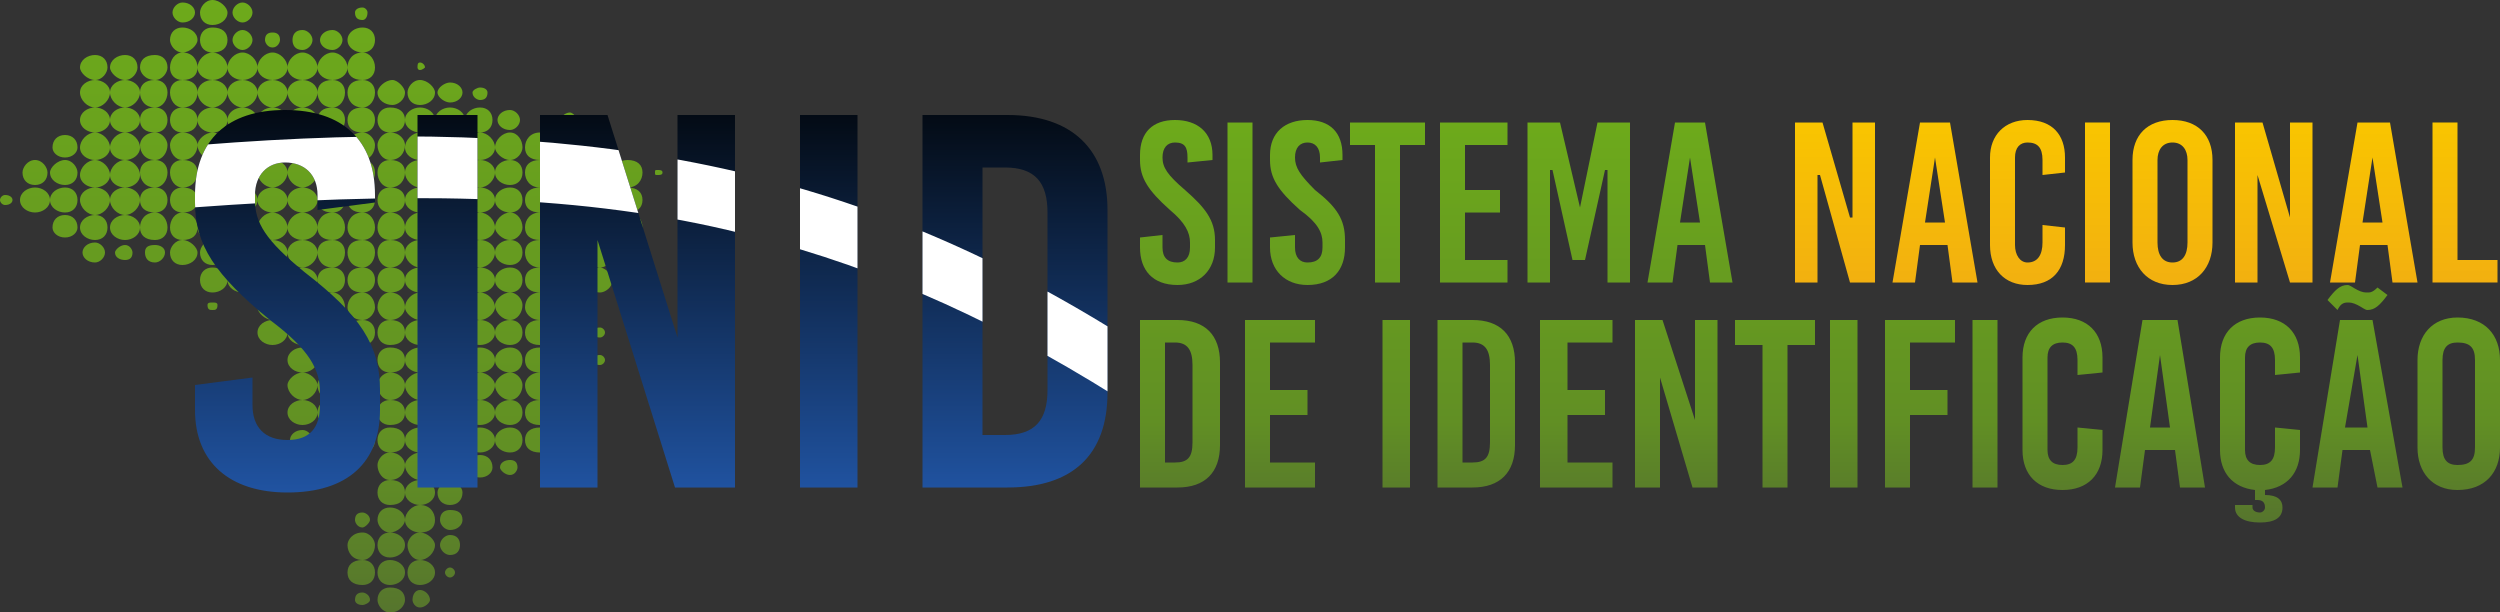
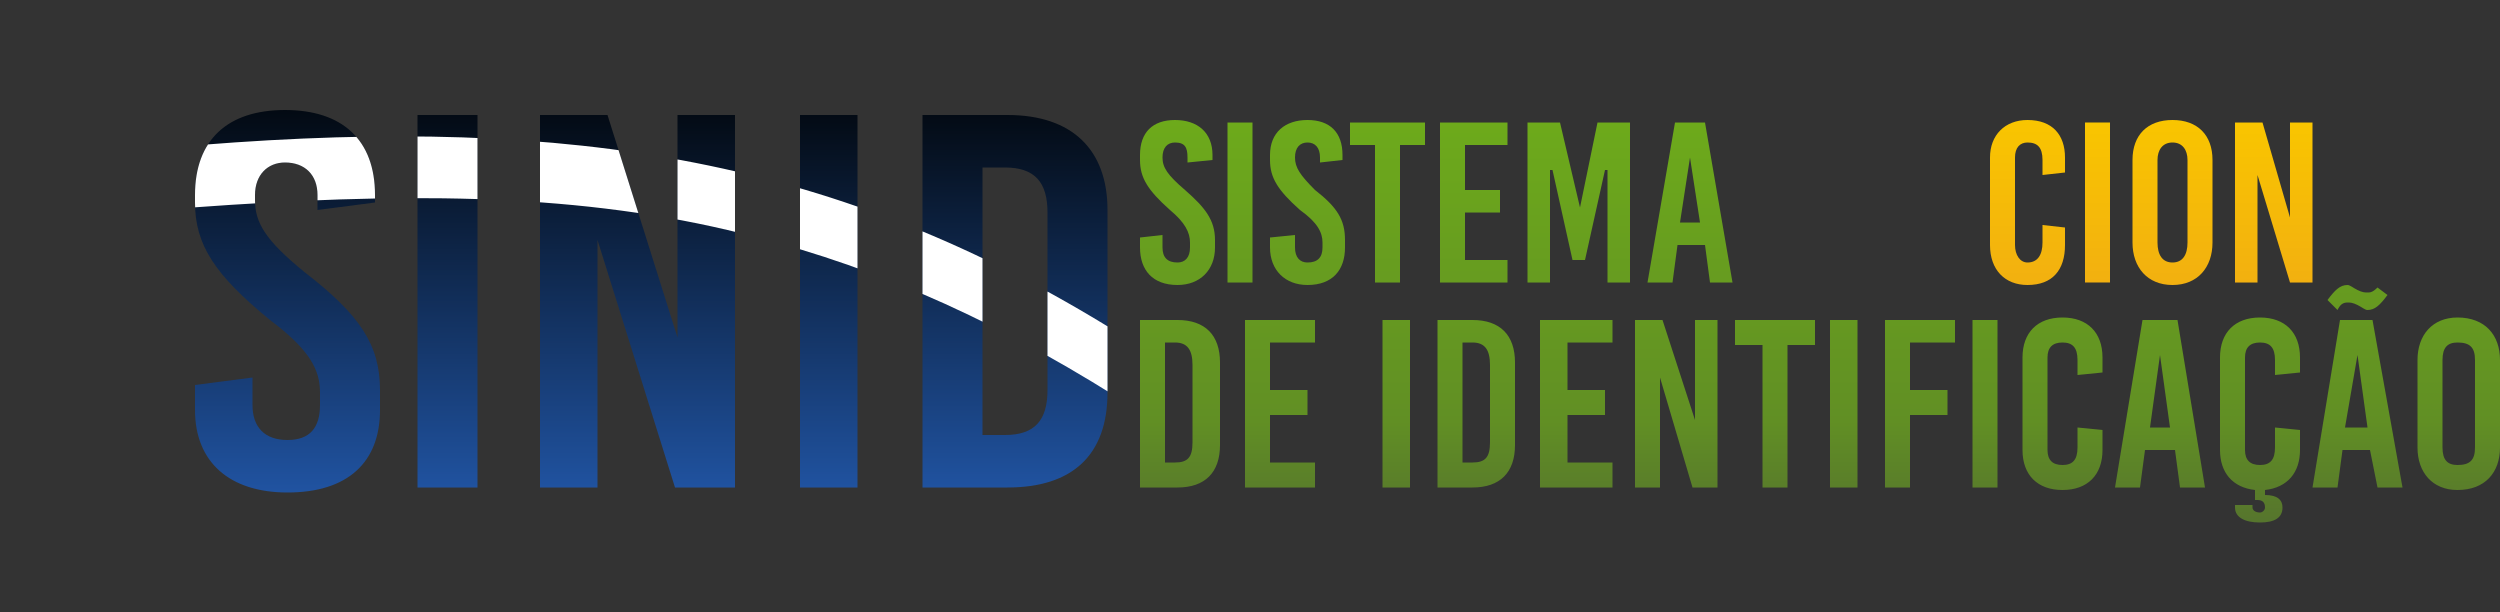
<svg xmlns="http://www.w3.org/2000/svg" xmlns:xlink="http://www.w3.org/1999/xlink" xml:space="preserve" width="1000px" height="245px" version="1.1" style="shape-rendering:geometricPrecision; text-rendering:geometricPrecision; image-rendering:optimizeQuality; fill-rule:evenodd; clip-rule:evenodd" viewBox="0 0 1000 245">
  <rect x="0" y="0" width="1000" height="245" fill="#333333" stroke="none" />
  <defs>
    <style type="text/css">
   
    .fil4 {fill:none}
    .fil3 {fill:white}
    .fil1 {fill:url(#id1)}
    .fil5 {fill:url(#id2)}
    .fil2 {fill:url(#id3)}
    .fil0 {fill:url(#id4);fill-rule:nonzero}
   
  </style>
    <clipPath id="id0">
      <path d="M114 44c-23,0 -36,12 -36,34l0 3c0,17 8,29 30,47 16,12 20,20 20,29l0 5c0,9 -4,14 -13,14 -9,0 -14,-5 -14,-14l0 -11 -23 3 0 10c0,21 14,33 37,33 24,0 37,-12 37,-33l0 -8c0,-18 -8,-30 -30,-47 -16,-13 -20,-20 -20,-29l0 -2c0,-8 5,-13 12,-13 8,0 13,5 13,13l0 6 23 -3 0 -3c0,-22 -13,-34 -36,-34zm77 151l0 -149 -24 0 0 149 24 0zm103 0l0 -149 -23 0 0 89 0 0 -28 -89 -27 0 0 149 23 0 0 -99 0 0 31 99 24 0zm49 0l0 -149 -23 0 0 149 23 0zm26 -149l0 149 34 0c26,0 40,-13 40,-38l0 -73c0,-24 -14,-38 -40,-38l-34 0zm24 21l9 0c12,0 17,6 17,18l0 71c0,12 -5,18 -17,18l-9 0 0 -107z" />
    </clipPath>
    <linearGradient id="id1" gradientUnits="userSpaceOnUse" x1="132.31" y1="244.751" x2="132.31" y2="0.248">
      <stop offset="0" style="stop-opacity:1; stop-color:#56752D" />
      <stop offset="0.251" style="stop-opacity:1; stop-color:#618F24" />
      <stop offset="1" style="stop-opacity:1; stop-color:#6DAA1B" />
    </linearGradient>
    <linearGradient id="id2" gradientUnits="userSpaceOnUse" xlink:href="#id1" x1="727.9" y1="208.782" x2="727.9" y2="48.051">
  </linearGradient>
    <linearGradient id="id3" gradientUnits="userSpaceOnUse" x1="260.668" y1="196.74" x2="260.668" y2="44.361">
      <stop offset="0" style="stop-opacity:1; stop-color:#2053A1" />
      <stop offset="1" style="stop-opacity:1; stop-color:#030A13" />
    </linearGradient>
    <linearGradient id="id4" gradientUnits="objectBoundingBox" x1="50%" y1="100%" x2="50%" y2="0.002%">
      <stop offset="0" style="stop-opacity:1; stop-color:#F2B010" />
      <stop offset="1" style="stop-opacity:1; stop-color:#F9C500" />
    </linearGradient>
  </defs>
  <g id="Camada_x0020_1">
    <g id="_455453272896">
-       <polygon class="fil0" points="750,113 750,49 741,49 741,87 740,87 729,49 718,49 718,113 727,113 727,70 728,70 740,113 " />
-       <path id="1" class="fil0" d="M791 113l-11 -64 -12 0 -11 64 9 0 2 -15 11 0 2 15 10 0zm-17 -50l0 0 4 26 -8 0 4 -26z" />
      <path id="2" class="fil0" d="M811 48c-9,0 -15,6 -15,15l0 35c0,10 6,16 15,16 10,0 15,-6 15,-16l0 -7 -9 -1 0 7c0,5 -2,8 -6,8 -3,0 -5,-3 -5,-7l0 -35c0,-4 2,-6 5,-6 4,0 6,2 6,7l0 6 9 -1 0 -6c0,-9 -5,-15 -15,-15z" />
      <polygon id="3" class="fil0" points="844,113 844,49 834,49 834,113 " />
      <path id="4" class="fil0" d="M869 48c-10,0 -16,6 -16,16l0 33c0,10 6,17 16,17 10,0 16,-7 16,-17l0 -33c0,-10 -6,-16 -16,-16zm0 9c4,0 6,3 6,7l0 33c0,5 -2,8 -6,8 -4,0 -6,-3 -6,-8l0 -33c0,-4 2,-7 6,-7z" />
      <polygon id="5" class="fil0" points="925,113 925,49 916,49 916,87 916,87 905,49 894,49 894,113 903,113 903,70 903,70 916,113 " />
-       <path id="6" class="fil0" d="M967 113l-11 -64 -13 0 -11 64 10 0 2 -15 11 0 2 15 10 0zm-18 -50l0 0 4 26 -8 0 4 -26z" />
-       <polygon id="7" class="fil0" points="983,104 983,49 973,49 973,113 999,113 999,104 " />
      <g>
        <g>
-           <path class="fil1" d="M73 1c3,0 5,2 5,4 0,2 -2,4 -5,4 -2,0 -4,-2 -4,-4 0,-2 2,-4 4,-4zm0 10c3,0 6,2 6,5 0,2 -3,5 -6,5 -3,0 -5,-3 -5,-5 0,-3 2,-5 5,-5zm12 0c4,0 6,2 6,5 0,3 -2,5 -6,5 -3,0 -5,-2 -5,-5 0,-3 2,-5 5,-5zm0 -11c3,0 6,3 6,5 0,3 -3,5 -6,5 -3,0 -5,-2 -5,-5 0,-2 2,-5 5,-5zm12 1c2,0 4,2 4,4 0,2 -2,4 -4,4 -2,0 -4,-2 -4,-4 0,-2 2,-4 4,-4zm0 11c2,0 4,2 4,4 0,2 -2,4 -4,4 -2,0 -4,-2 -4,-4 0,-2 2,-4 4,-4zm24 0c2,0 4,2 4,4 0,2 -2,4 -4,4 -3,0 -4,-2 -4,-4 0,-2 1,-4 4,-4zm-12 1c2,0 3,1 3,3 0,1 -1,3 -3,3 -2,0 -3,-2 -3,-3 0,-2 1,-3 3,-3zm36 -10c1,0 2,1 2,2 0,2 -1,3 -2,3 -2,0 -3,-1 -3,-3 0,-1 1,-2 3,-2zm-12 9c2,0 4,2 4,4 0,2 -2,4 -4,4 -3,0 -5,-2 -5,-4 0,-2 2,-4 5,-4zm12 -1c3,0 5,2 5,5 0,3 -2,5 -5,5 -3,0 -6,-2 -6,-5 0,-3 3,-5 6,-5zm0 10c3,0 5,3 5,6 0,3 -2,5 -5,5 -4,0 -6,-2 -6,-5 0,-3 2,-6 6,-6zm-12 0c3,0 6,3 6,6 0,3 -3,5 -6,5 -3,0 -6,-2 -6,-5 0,-3 3,-6 6,-6zm-12 0c3,0 6,3 6,6 0,3 -3,5 -6,5 -3,0 -6,-2 -6,-5 0,-3 3,-6 6,-6zm-12 0c3,0 6,3 6,6 0,3 -3,5 -6,5 -3,0 -6,-2 -6,-5 0,-3 3,-6 6,-6zm-12 0c3,0 6,3 6,6 0,3 -3,5 -6,5 -3,0 -6,-2 -6,-5 0,-3 3,-6 6,-6zm-12 0c3,0 6,3 6,6 0,3 -3,5 -6,5 -3,0 -6,-2 -6,-5 0,-3 3,-6 6,-6zm-12 0c4,0 6,3 6,6 0,3 -2,5 -6,5 -3,0 -5,-2 -5,-5 0,-3 2,-6 5,-6zm-11 1c3,0 5,2 5,5 0,2 -2,5 -5,5 -4,0 -6,-3 -6,-5 0,-3 2,-5 6,-5zm-12 0c3,0 5,2 5,5 0,2 -2,5 -5,5 -3,0 -6,-3 -6,-5 0,-3 3,-5 6,-5zm-12 0c3,0 5,2 5,5 0,2 -2,5 -5,5 -3,0 -6,-3 -6,-5 0,-3 3,-5 6,-5zm47 10c3,0 6,2 6,5 0,3 -3,6 -6,6 -3,0 -6,-3 -6,-6 0,-3 3,-5 6,-5zm0 11c3,0 6,2 6,5 0,3 -3,5 -6,5 -3,0 -6,-2 -6,-5 0,-3 3,-5 6,-5zm-12 -11c4,0 6,2 6,5 0,3 -2,6 -6,6 -3,0 -5,-3 -5,-6 0,-3 2,-5 5,-5zm0 11c4,0 6,2 6,5 0,3 -2,5 -6,5 -3,0 -5,-2 -5,-5 0,-3 2,-5 5,-5zm-11 -11c3,0 5,2 5,5 0,3 -2,6 -5,6 -4,0 -6,-3 -6,-6 0,-3 2,-5 6,-5zm0 11c3,0 5,2 5,5 0,3 -2,5 -5,5 -4,0 -6,-2 -6,-5 0,-3 2,-5 6,-5zm-12 -11c3,0 6,2 6,5 0,3 -3,6 -6,6 -3,0 -6,-3 -6,-6 0,-3 3,-5 6,-5zm-12 0c3,0 6,2 6,5 0,3 -3,6 -6,6 -3,0 -6,-3 -6,-6 0,-3 3,-5 6,-5zm107 0c3,0 5,2 5,5 0,3 -2,6 -5,6 -4,0 -6,-3 -6,-6 0,-3 2,-5 6,-5zm0 11c3,0 5,2 5,5 0,3 -2,5 -5,5 -4,0 -6,-2 -6,-5 0,-3 2,-5 6,-5zm-12 -11c3,0 5,2 5,5 0,3 -2,6 -5,6 -4,0 -6,-3 -6,-6 0,-3 2,-5 6,-5zm0 11c3,0 5,2 5,5 0,3 -2,5 -5,5 -4,0 -6,-2 -6,-5 0,-3 2,-5 6,-5zm-12 -11c3,0 6,2 6,5 0,3 -3,6 -6,6 -3,0 -6,-3 -6,-6 0,-3 3,-5 6,-5zm0 11c3,0 6,2 6,5 0,3 -3,5 -6,5 -3,0 -6,-2 -6,-5 0,-3 3,-5 6,-5zm-12 -11c3,0 6,2 6,5 0,3 -3,6 -6,6 -3,0 -6,-3 -6,-6 0,-3 3,-5 6,-5zm0 11c3,0 6,2 6,5 0,3 -3,5 -6,5 -3,0 -6,-2 -6,-5 0,-3 3,-5 6,-5zm-12 -11c3,0 6,2 6,5 0,3 -3,6 -6,6 -3,0 -6,-3 -6,-6 0,-3 3,-5 6,-5zm0 11c3,0 6,2 6,5 0,3 -3,5 -6,5 -3,0 -6,-2 -6,-5 0,-3 3,-5 6,-5zm60 -11c2,0 5,3 5,5 0,3 -3,5 -5,5 -3,0 -6,-2 -6,-5 0,-2 3,-5 6,-5zm11 0c3,0 6,3 6,5 0,3 -3,5 -6,5 -3,0 -5,-2 -5,-5 0,-2 2,-5 5,-5zm12 1c3,0 5,2 5,4 0,2 -2,4 -5,4 -2,0 -5,-2 -5,-4 0,-2 3,-4 5,-4zm-12 -8c1,0 2,1 2,2 0,0 -1,1 -2,1 -1,0 -1,-1 -1,-1 0,-1 0,-2 1,-2zm24 10c2,0 3,1 3,2 0,2 -1,3 -3,3 -1,0 -3,-1 -3,-3 0,-1 2,-2 3,-2zm36 10c1,0 3,2 3,3 0,2 -2,3 -3,3 -2,0 -4,-1 -4,-3 0,-1 2,-3 4,-3zm-24 -1c2,0 4,2 4,4 0,2 -2,4 -4,4 -3,0 -5,-2 -5,-4 0,-2 2,-4 5,-4zm-12 -1c3,0 5,2 5,5 0,3 -2,5 -5,5 -3,0 -6,-2 -6,-5 0,-3 3,-5 6,-5zm-12 0c3,0 6,2 6,5 0,3 -3,5 -6,5 -3,0 -6,-2 -6,-5 0,-3 3,-5 6,-5zm-12 0c3,0 6,2 6,5 0,3 -3,5 -6,5 -3,0 -6,-2 -6,-5 0,-3 3,-5 6,-5zm-12 0c4,0 6,2 6,5 0,3 -2,5 -6,5 -3,0 -5,-2 -5,-5 0,-3 2,-5 5,-5zm-106 0c3,0 6,2 6,5 0,3 -3,5 -6,5 -3,0 -6,-2 -6,-5 0,-3 3,-5 6,-5zm-12 0c3,0 6,2 6,5 0,3 -3,5 -6,5 -3,0 -6,-2 -6,-5 0,-3 3,-5 6,-5zm47 10c3,0 6,3 6,5 0,3 -3,6 -6,6 -3,0 -6,-3 -6,-6 0,-2 3,-5 6,-5zm-12 0c4,0 6,3 6,5 0,3 -2,6 -6,6 -3,0 -5,-3 -5,-6 0,-2 2,-5 5,-5zm-11 0c3,0 5,3 5,5 0,3 -2,6 -5,6 -4,0 -6,-3 -6,-6 0,-2 2,-5 6,-5zm83 0c3,0 5,3 5,5 0,3 -2,6 -5,6 -4,0 -6,-3 -6,-6 0,-2 2,-5 6,-5zm-12 0c3,0 5,3 5,5 0,3 -2,6 -5,6 -4,0 -6,-3 -6,-6 0,-2 2,-5 6,-5zm-12 0c3,0 6,3 6,5 0,3 -3,6 -6,6 -3,0 -6,-3 -6,-6 0,-2 3,-5 6,-5zm-12 0c3,0 6,3 6,5 0,3 -3,6 -6,6 -3,0 -6,-3 -6,-6 0,-2 3,-5 6,-5zm-12 0c3,0 6,3 6,5 0,3 -3,6 -6,6 -3,0 -6,-3 -6,-6 0,-2 3,-5 6,-5zm83 0c3,0 6,3 6,6 0,2 -3,5 -6,5 -3,0 -6,-3 -6,-5 0,-3 3,-6 6,-6zm-12 0c3,0 6,3 6,6 0,3 -3,5 -6,5 -3,0 -6,-2 -6,-5 0,-3 3,-6 6,-6zm-12 0c4,0 6,3 6,5 0,3 -2,6 -6,6 -3,0 -5,-3 -5,-6 0,-2 2,-5 5,-5zm-106 0c3,0 6,3 6,6 0,3 -3,5 -6,5 -3,0 -6,-2 -6,-5 0,-3 3,-6 6,-6zm-12 0c3,0 6,3 6,6 0,3 -3,5 -6,5 -3,0 -6,-2 -6,-5 0,-3 3,-6 6,-6zm166 0c3,0 5,3 5,6 0,2 -2,5 -5,5 -3,0 -6,-3 -6,-5 0,-3 3,-6 6,-6zm-12 0c3,0 6,3 6,6 0,3 -3,5 -6,5 -3,0 -6,-2 -6,-5 0,-3 3,-6 6,-6zm36 0c3,0 5,3 5,6 0,2 -2,5 -5,5 -4,0 -6,-3 -6,-5 0,-3 2,-6 6,-6zm-12 0c3,0 5,3 5,6 0,3 -2,5 -5,5 -4,0 -6,-2 -6,-5 0,-3 2,-6 6,-6zm-36 11c3,0 6,2 6,5 0,3 -3,5 -6,5 -3,0 -6,-2 -6,-5 0,-3 3,-5 6,-5zm-12 0c3,0 6,2 6,5 0,3 -3,6 -6,6 -3,0 -6,-3 -6,-6 0,-3 3,-5 6,-5zm36 0c3,0 5,2 5,5 0,3 -2,5 -5,5 -3,0 -6,-2 -6,-5 0,-3 3,-5 6,-5zm-12 0c3,0 6,2 6,5 0,3 -3,6 -6,6 -3,0 -6,-3 -6,-6 0,-3 3,-5 6,-5zm36 0c3,0 5,2 5,5 0,3 -2,5 -5,5 -4,0 -6,-2 -6,-5 0,-3 2,-5 6,-5zm-12 0c3,0 5,2 5,5 0,3 -2,6 -5,6 -4,0 -6,-3 -6,-6 0,-3 2,-5 6,-5zm-190 -10c3,0 5,2 5,5 0,2 -2,4 -5,4 -3,0 -5,-2 -5,-4 0,-3 2,-5 5,-5zm59 10c3,0 6,2 6,5 0,3 -3,6 -6,6 -3,0 -6,-3 -6,-6 0,-3 3,-5 6,-5zm-12 0c4,0 6,2 6,5 0,3 -2,6 -6,6 -3,0 -5,-3 -5,-6 0,-3 2,-5 5,-5zm-11 0c3,0 5,2 5,5 0,3 -2,6 -5,6 -4,0 -6,-3 -6,-6 0,-3 2,-5 6,-5zm83 0c3,0 5,2 5,5 0,3 -2,6 -5,6 -4,0 -6,-3 -6,-6 0,-3 2,-5 6,-5zm-12 0c3,0 5,2 5,5 0,3 -2,6 -5,6 -4,0 -6,-3 -6,-6 0,-3 2,-5 6,-5zm-12 0c3,0 6,2 6,5 0,3 -3,6 -6,6 -3,0 -6,-3 -6,-6 0,-3 3,-5 6,-5zm-12 0c3,0 6,2 6,5 0,3 -3,6 -6,6 -3,0 -6,-3 -6,-6 0,-3 3,-5 6,-5zm-12 0c3,0 6,2 6,5 0,3 -3,6 -6,6 -3,0 -6,-3 -6,-6 0,-3 3,-5 6,-5zm59 0c4,0 6,2 6,5 0,3 -2,6 -6,6 -3,0 -5,-3 -5,-6 0,-3 2,-5 5,-5zm-106 0c3,0 6,3 6,6 0,3 -3,5 -6,5 -3,0 -6,-2 -6,-5 0,-3 3,-6 6,-6zm-12 0c3,0 6,3 6,6 0,3 -3,5 -6,5 -3,0 -6,-2 -6,-5 0,-3 3,-6 6,-6zm-12 0c3,0 5,3 5,5 0,3 -2,5 -5,5 -3,0 -6,-2 -6,-5 0,-2 3,-5 6,-5zm-12 0c3,0 5,3 5,5 0,3 -2,5 -5,5 -3,0 -5,-2 -5,-5 0,-2 2,-5 5,-5zm0 11c3,0 6,2 6,5 0,3 -3,5 -6,5 -3,0 -6,-2 -6,-5 0,-3 3,-5 6,-5zm-12 3c2,0 3,1 3,2 0,1 -1,2 -3,2 -1,0 -2,-1 -2,-2 0,-1 1,-2 2,-2zm238 -14c3,0 6,2 6,5 0,3 -3,6 -6,6 -4,0 -7,-3 -7,-6 0,-3 3,-5 7,-5zm11 0c4,0 6,2 6,5 0,3 -2,6 -6,6 -3,0 -6,-3 -6,-6 0,-3 3,-5 6,-5zm-71 11c3,0 6,2 6,5 0,3 -3,5 -6,5 -3,0 -6,-2 -6,-5 0,-3 3,-5 6,-5zm-12 0c3,0 6,2 6,5 0,3 -3,5 -6,5 -3,0 -6,-2 -6,-5 0,-3 3,-5 6,-5zm36 0c3,0 5,2 5,5 0,3 -2,5 -5,5 -3,0 -6,-2 -6,-5 0,-3 3,-5 6,-5zm-12 0c3,0 6,2 6,5 0,3 -3,5 -6,5 -3,0 -6,-2 -6,-5 0,-3 3,-5 6,-5zm36 0c3,0 5,2 5,5 0,3 -2,5 -5,5 -3,0 -6,-2 -6,-5 0,-3 3,-5 6,-5zm-12 0c3,0 5,2 5,5 0,3 -2,5 -5,5 -4,0 -6,-2 -6,-5 0,-3 2,-5 6,-5zm-131 0c3,0 6,2 6,5 0,3 -3,5 -6,5 -3,0 -6,-2 -6,-5 0,-3 3,-5 6,-5zm-12 0c4,0 6,2 6,5 0,3 -2,5 -6,5 -3,0 -5,-2 -5,-5 0,-3 2,-5 5,-5zm-11 0c3,0 5,2 5,5 0,3 -2,5 -5,5 -4,0 -6,-2 -6,-5 0,-3 2,-5 6,-5zm83 0c3,0 5,2 5,5 0,3 -2,5 -5,5 -4,0 -6,-2 -6,-5 0,-3 2,-5 6,-5zm-12 0c3,0 5,2 5,5 0,3 -2,5 -5,5 -4,0 -6,-2 -6,-5 0,-3 2,-5 6,-5zm-12 0c3,0 6,2 6,5 0,3 -3,5 -6,5 -3,0 -6,-2 -6,-5 0,-3 3,-5 6,-5zm-12 0c3,0 6,2 6,5 0,3 -3,5 -6,5 -3,0 -6,-2 -6,-5 0,-3 3,-5 6,-5zm-12 0c3,0 6,2 6,5 0,3 -3,5 -6,5 -3,0 -6,-2 -6,-5 0,-3 3,-5 6,-5zm59 0c4,0 6,2 6,5 0,3 -2,5 -6,5 -3,0 -5,-2 -5,-5 0,-3 2,-5 5,-5zm-106 0c3,0 6,2 6,5 0,3 -3,6 -6,6 -3,0 -6,-3 -6,-6 0,-3 3,-5 6,-5zm-12 0c3,0 6,2 6,5 0,3 -3,6 -6,6 -3,0 -6,-3 -6,-6 0,-3 3,-5 6,-5zm-12 0c3,0 5,2 5,5 0,3 -2,5 -5,5 -3,0 -6,-2 -6,-5 0,-3 3,-5 6,-5zm214 0c3,0 5,2 5,5 0,3 -2,5 -5,5 -4,0 -6,-2 -6,-5 0,-3 2,-5 6,-5zm11 0c4,0 6,2 6,5 0,3 -2,5 -6,5 -3,0 -5,-2 -5,-5 0,-3 2,-5 5,-5zm12 -7c1,0 2,0 2,1 0,1 -1,1 -2,1 -1,0 -1,0 -1,-1 0,-1 0,-1 1,-1zm-83 17c3,0 6,3 6,6 0,2 -3,5 -6,5 -3,0 -6,-3 -6,-5 0,-3 3,-6 6,-6zm-12 0c3,0 6,3 6,6 0,3 -3,5 -6,5 -3,0 -6,-2 -6,-5 0,-3 3,-6 6,-6zm36 0c3,0 5,3 5,6 0,2 -2,5 -5,5 -3,0 -6,-3 -6,-5 0,-3 3,-6 6,-6zm-12 0c3,0 6,3 6,6 0,3 -3,5 -6,5 -3,0 -6,-2 -6,-5 0,-3 3,-6 6,-6zm36 1c3,0 5,2 5,5 0,2 -2,5 -5,5 -3,0 -6,-3 -6,-5 0,-3 3,-5 6,-5zm-12 -1c3,0 5,3 5,6 0,3 -2,5 -5,5 -4,0 -6,-2 -6,-5 0,-3 2,-6 6,-6zm-71 0c3,0 5,3 5,6 0,3 -2,5 -5,5 -4,0 -6,-2 -6,-5 0,-3 2,-6 6,-6zm11 0c4,0 6,3 6,6 0,3 -2,5 -6,5 -3,0 -5,-2 -5,-5 0,-3 2,-6 5,-6zm84 1c3,0 5,2 5,5 0,2 -2,5 -5,5 -4,0 -6,-3 -6,-5 0,-3 2,-5 6,-5zm11 -1c4,0 6,3 6,6 0,3 -2,5 -6,5 -3,0 -5,-2 -5,-5 0,-3 2,-6 5,-6zm-166 0c3,0 6,3 6,6 0,3 -3,5 -6,5 -3,0 -6,-2 -6,-5 0,-3 3,-6 6,-6zm-12 0c4,0 6,3 6,6 0,3 -2,5 -6,5 -3,0 -5,-2 -5,-5 0,-3 2,-6 5,-6zm-11 0c3,0 5,3 5,6 0,3 -2,5 -5,5 -4,0 -6,-2 -6,-5 0,-3 2,-6 6,-6zm71 0c3,0 5,3 5,6 0,3 -2,5 -5,5 -4,0 -6,-2 -6,-5 0,-3 2,-6 6,-6zm-12 0c3,0 6,3 6,6 0,3 -3,5 -6,5 -3,0 -6,-2 -6,-5 0,-3 3,-6 6,-6zm-12 0c3,0 6,3 6,6 0,3 -3,5 -6,5 -3,0 -6,-2 -6,-5 0,-3 3,-6 6,-6zm-12 0c3,0 6,3 6,6 0,3 -3,5 -6,5 -3,0 -6,-2 -6,-5 0,-3 3,-6 6,-6zm-47 1c3,0 6,2 6,5 0,3 -3,5 -6,5 -3,0 -6,-2 -6,-5 0,-3 3,-5 6,-5zm-12 0c3,0 5,2 5,5 0,3 -2,5 -5,5 -3,0 -6,-2 -6,-5 0,-3 3,-5 6,-5zm-12 0c3,0 5,2 5,5 0,2 -2,4 -5,4 -3,0 -5,-2 -5,-4 0,-3 2,-5 5,-5zm12 11c2,0 4,2 4,4 0,2 -2,4 -4,4 -3,0 -5,-2 -5,-4 0,-2 2,-4 5,-4zm35 -1c3,0 6,3 6,5 0,3 -3,5 -6,5 -3,0 -5,-2 -5,-5 0,-2 2,-5 5,-5zm107 0c3,0 6,2 6,5 0,3 -3,5 -6,5 -3,0 -6,-2 -6,-5 0,-3 3,-5 6,-5zm-12 0c3,0 6,2 6,5 0,3 -3,6 -6,6 -3,0 -6,-3 -6,-6 0,-3 3,-5 6,-5zm36 0c3,0 5,2 5,5 0,3 -2,5 -5,5 -3,0 -6,-2 -6,-5 0,-3 3,-5 6,-5zm-12 0c3,0 6,2 6,5 0,3 -3,6 -6,6 -3,0 -6,-3 -6,-6 0,-3 3,-5 6,-5zm36 0c3,0 5,2 5,5 0,3 -2,5 -5,5 -3,0 -6,-2 -6,-5 0,-3 3,-5 6,-5zm-12 0c3,0 5,2 5,5 0,3 -2,6 -5,6 -4,0 -6,-3 -6,-6 0,-3 2,-5 6,-5zm-71 0c3,0 5,2 5,5 0,3 -2,6 -5,6 -4,0 -6,-3 -6,-6 0,-3 2,-5 6,-5zm11 0c4,0 6,2 6,5 0,3 -2,6 -6,6 -3,0 -5,-3 -5,-6 0,-3 2,-5 5,-5zm84 0c3,0 5,2 5,5 0,3 -2,6 -5,6 -4,0 -6,-3 -6,-6 0,-3 2,-5 6,-5zm-155 0c3,0 6,3 6,5 0,3 -3,5 -6,5 -3,0 -5,-2 -5,-5 0,-2 2,-5 5,-5zm48 0c3,0 5,2 5,5 0,3 -2,6 -5,6 -4,0 -6,-3 -6,-6 0,-3 2,-5 6,-5zm-12 0c3,0 6,2 6,5 0,3 -3,6 -6,6 -3,0 -6,-3 -6,-6 0,-3 3,-5 6,-5zm-12 0c3,0 6,2 6,5 0,3 -3,6 -6,6 -3,0 -6,-3 -6,-6 0,-3 3,-5 6,-5zm-12 0c3,0 6,2 6,5 0,3 -3,6 -6,6 -3,0 -6,-3 -6,-6 0,-3 3,-5 6,-5zm-35 2c2,0 4,1 4,3 0,2 -2,4 -4,4 -3,0 -4,-2 -4,-4 0,-2 1,-3 4,-3zm-12 0c2,0 3,2 3,3 0,2 -1,3 -3,3 -2,0 -4,-1 -4,-3 0,-1 2,-3 4,-3zm130 9c3,0 6,2 6,5 0,3 -3,5 -6,5 -3,0 -6,-2 -6,-5 0,-3 3,-5 6,-5zm-12 0c3,0 6,2 6,5 0,3 -3,5 -6,5 -3,0 -6,-2 -6,-5 0,-3 3,-5 6,-5zm36 0c3,0 5,2 5,5 0,3 -2,5 -5,5 -3,0 -6,-2 -6,-5 0,-3 3,-5 6,-5zm-12 0c3,0 6,2 6,5 0,3 -3,5 -6,5 -3,0 -6,-2 -6,-5 0,-3 3,-5 6,-5zm36 0c3,0 5,2 5,5 0,3 -2,5 -5,5 -3,0 -6,-2 -6,-5 0,-3 3,-5 6,-5zm-12 0c3,0 5,2 5,5 0,3 -2,5 -5,5 -4,0 -6,-2 -6,-5 0,-3 2,-5 6,-5zm-71 0c3,0 5,2 5,5 0,3 -2,5 -5,5 -4,0 -6,-2 -6,-5 0,-3 2,-5 6,-5zm11 0c4,0 6,2 6,5 0,3 -2,5 -6,5 -3,0 -5,-2 -5,-5 0,-3 2,-5 5,-5zm-71 0c3,0 6,2 6,5 0,3 -3,5 -6,5 -3,0 -5,-2 -5,-5 0,-3 2,-5 5,-5zm48 0c3,0 5,2 5,5 0,3 -2,5 -5,5 -4,0 -6,-2 -6,-5 0,-3 2,-5 6,-5zm-12 0c3,0 6,2 6,5 0,3 -3,5 -6,5 -3,0 -6,-2 -6,-5 0,-3 3,-5 6,-5zm-12 0c3,0 6,2 6,5 0,3 -3,5 -6,5 -3,0 -6,-2 -6,-5 0,-3 3,-5 6,-5zm-12 0c3,0 6,2 6,5 0,3 -3,5 -6,5 -3,0 -6,-2 -6,-5 0,-3 3,-5 6,-5zm143 0c2,0 5,3 5,5 0,3 -3,5 -5,5 -3,0 -5,-2 -5,-5 0,-2 2,-5 5,-5zm-155 14c1,0 2,0 2,1 0,2 -1,2 -2,2 -1,0 -2,0 -2,-2 0,-1 1,-1 2,-1zm95 -4c3,0 6,3 6,5 0,3 -3,6 -6,6 -3,0 -6,-3 -6,-6 0,-2 3,-5 6,-5zm-12 0c3,0 6,3 6,6 0,2 -3,5 -6,5 -3,0 -6,-3 -6,-5 0,-3 3,-6 6,-6zm36 0c3,0 5,3 5,5 0,3 -2,6 -5,6 -3,0 -6,-3 -6,-6 0,-2 3,-5 6,-5zm-12 0c3,0 6,3 6,6 0,2 -3,5 -6,5 -3,0 -6,-3 -6,-5 0,-3 3,-6 6,-6zm36 0c3,0 5,3 5,5 0,3 -2,5 -5,5 -3,0 -6,-2 -6,-5 0,-2 3,-5 6,-5zm-12 0c3,0 5,3 5,6 0,2 -2,5 -5,5 -4,0 -6,-3 -6,-5 0,-3 2,-6 6,-6zm-71 0c3,0 5,3 5,6 0,2 -2,5 -5,5 -4,0 -6,-3 -6,-5 0,-3 2,-6 6,-6zm11 0c4,0 6,3 6,6 0,2 -2,5 -6,5 -3,0 -5,-3 -5,-5 0,-3 2,-6 5,-6zm-23 0c3,0 5,3 5,6 0,2 -2,5 -5,5 -4,0 -6,-3 -6,-5 0,-3 2,-6 6,-6zm-12 0c3,0 6,3 6,6 0,2 -3,5 -6,5 -3,0 -6,-3 -6,-5 0,-3 3,-6 6,-6zm-12 0c3,0 6,3 6,6 0,2 -3,5 -6,5 -3,0 -6,-3 -6,-5 0,-3 3,-6 6,-6zm71 11c3,0 6,2 6,5 0,3 -3,5 -6,5 -3,0 -6,-2 -6,-5 0,-3 3,-5 6,-5zm-12 0c3,0 6,2 6,5 0,3 -3,5 -6,5 -3,0 -6,-2 -6,-5 0,-3 3,-5 6,-5zm36 0c3,0 5,2 5,5 0,3 -2,5 -5,5 -3,0 -6,-2 -6,-5 0,-3 3,-5 6,-5zm-12 0c3,0 6,2 6,5 0,3 -3,5 -6,5 -3,0 -6,-2 -6,-5 0,-3 3,-5 6,-5zm36 0c3,0 5,2 5,5 0,3 -2,5 -5,5 -3,0 -6,-2 -6,-5 0,-3 3,-5 6,-5zm-12 0c3,0 5,2 5,5 0,3 -2,5 -5,5 -4,0 -6,-2 -6,-5 0,-3 2,-5 6,-5zm-71 0c3,0 5,2 5,5 0,3 -2,5 -5,5 -4,0 -6,-2 -6,-5 0,-3 2,-5 6,-5zm11 0c4,0 6,2 6,5 0,3 -2,5 -6,5 -3,0 -5,-2 -5,-5 0,-3 2,-5 5,-5zm-23 0c3,0 5,2 5,5 0,3 -2,5 -5,5 -4,0 -6,-2 -6,-5 0,-3 2,-5 6,-5zm-12 0c3,0 6,2 6,5 0,3 -3,5 -6,5 -3,0 -6,-2 -6,-5 0,-3 3,-5 6,-5zm-12 0c3,0 6,2 6,5 0,3 -3,5 -6,5 -3,0 -6,-2 -6,-5 0,-3 3,-5 6,-5zm71 11c3,0 6,2 6,5 0,3 -3,5 -6,5 -3,0 -6,-2 -6,-5 0,-3 3,-5 6,-5zm-12 0c3,0 6,2 6,5 0,3 -3,5 -6,5 -3,0 -6,-2 -6,-5 0,-3 3,-5 6,-5zm36 0c3,0 5,2 5,5 0,3 -2,5 -5,5 -3,0 -6,-2 -6,-5 0,-3 3,-5 6,-5zm-12 0c3,0 6,2 6,5 0,3 -3,5 -6,5 -3,0 -6,-2 -6,-5 0,-3 3,-5 6,-5zm36 0c3,0 5,2 5,5 0,3 -2,5 -5,5 -3,0 -6,-2 -6,-5 0,-3 3,-5 6,-5zm-12 0c3,0 5,2 5,5 0,3 -2,5 -5,5 -4,0 -6,-2 -6,-5 0,-3 2,-5 6,-5zm-71 0c3,0 5,2 5,5 0,3 -2,5 -5,5 -4,0 -6,-2 -6,-5 0,-3 2,-5 6,-5zm11 0c4,0 6,2 6,5 0,3 -2,5 -6,5 -3,0 -5,-2 -5,-5 0,-3 2,-5 5,-5zm-23 0c3,0 5,2 5,5 0,3 -2,5 -5,5 -4,0 -6,-2 -6,-5 0,-3 2,-5 6,-5zm-12 0c3,0 6,2 6,5 0,3 -3,5 -6,5 -3,0 -6,-2 -6,-5 0,-3 3,-5 6,-5zm59 10c3,0 6,3 6,5 0,3 -3,6 -6,6 -3,0 -6,-3 -6,-6 0,-2 3,-5 6,-5zm-12 0c3,0 6,3 6,5 0,3 -3,6 -6,6 -3,0 -6,-3 -6,-6 0,-2 3,-5 6,-5zm36 0c3,0 5,3 5,5 0,3 -2,6 -5,6 -3,0 -6,-3 -6,-6 0,-2 3,-5 6,-5zm-12 0c3,0 6,3 6,5 0,3 -3,6 -6,6 -3,0 -6,-3 -6,-6 0,-2 3,-5 6,-5zm36 0c3,0 5,3 5,5 0,3 -2,5 -5,5 -3,0 -6,-2 -6,-5 0,-2 3,-5 6,-5zm-12 0c3,0 5,3 5,5 0,3 -2,6 -5,6 -4,0 -6,-3 -6,-6 0,-2 2,-5 6,-5zm-71 0c3,0 5,3 5,5 0,3 -2,6 -5,6 -4,0 -6,-3 -6,-6 0,-2 2,-5 6,-5zm11 0c4,0 6,3 6,5 0,3 -2,6 -6,6 -3,0 -5,-3 -5,-6 0,-2 2,-5 5,-5zm-23 0c3,0 5,3 5,5 0,3 -2,6 -5,6 -4,0 -6,-3 -6,-6 0,-2 2,-5 6,-5zm-12 0c3,0 6,3 6,5 0,3 -3,6 -6,6 -3,0 -6,-3 -6,-6 0,-2 3,-5 6,-5zm59 11c3,0 6,2 6,5 0,3 -3,5 -6,5 -3,0 -6,-2 -6,-5 0,-3 3,-5 6,-5zm-12 0c3,0 6,2 6,5 0,3 -3,5 -6,5 -3,0 -6,-2 -6,-5 0,-3 3,-5 6,-5zm36 0c3,0 5,2 5,5 0,3 -2,5 -5,5 -3,0 -6,-2 -6,-5 0,-3 3,-5 6,-5zm-12 0c3,0 6,2 6,5 0,3 -3,5 -6,5 -3,0 -6,-2 -6,-5 0,-3 3,-5 6,-5zm36 1c2,0 4,2 4,4 0,2 -2,4 -4,4 -3,0 -5,-2 -5,-4 0,-2 2,-4 5,-4zm-12 -1c3,0 5,2 5,5 0,3 -2,5 -5,5 -4,0 -6,-2 -6,-5 0,-3 2,-5 6,-5zm-71 0c3,0 5,2 5,5 0,3 -2,5 -5,5 -4,0 -6,-2 -6,-5 0,-3 2,-5 6,-5zm11 0c4,0 6,2 6,5 0,3 -2,5 -6,5 -3,0 -5,-2 -5,-5 0,-3 2,-5 5,-5zm-23 0c3,0 5,2 5,5 0,3 -2,5 -5,5 -4,0 -6,-2 -6,-5 0,-3 2,-5 6,-5zm-12 0c3,0 6,2 6,5 0,3 -3,5 -6,5 -3,0 -6,-2 -6,-5 0,-3 3,-5 6,-5zm119 -18c1,0 2,1 2,2 0,1 -1,2 -2,2 -2,0 -3,-1 -3,-2 0,-1 1,-2 3,-2zm0 -11c1,0 2,1 2,2 0,1 -1,2 -2,2 -2,0 -3,-1 -3,-2 0,-1 1,-2 3,-2zm-12 43c1,0 2,1 2,2 0,1 -1,2 -2,2 -2,0 -3,-1 -3,-2 0,-1 1,-2 3,-2zm-48 -3c3,0 6,2 6,5 0,3 -3,5 -6,5 -3,0 -6,-2 -6,-5 0,-3 3,-5 6,-5zm-12 0c3,0 6,2 6,5 0,3 -3,5 -6,5 -3,0 -6,-2 -6,-5 0,-3 3,-5 6,-5zm36 0c3,0 5,2 5,5 0,3 -2,5 -5,5 -3,0 -6,-2 -6,-5 0,-3 3,-5 6,-5zm-12 0c3,0 6,2 6,5 0,3 -3,5 -6,5 -3,0 -6,-2 -6,-5 0,-3 3,-5 6,-5zm24 0c3,0 5,2 5,5 0,3 -2,5 -5,5 -4,0 -6,-2 -6,-5 0,-3 2,-5 6,-5zm-71 0c3,0 5,2 5,5 0,3 -2,5 -5,5 -4,0 -6,-2 -6,-5 0,-3 2,-5 6,-5zm11 0c4,0 6,2 6,5 0,3 -2,5 -6,5 -3,0 -5,-2 -5,-5 0,-3 2,-5 5,-5zm-23 0c3,0 5,2 5,5 0,3 -2,5 -5,5 -3,0 -6,-2 -6,-5 0,-3 3,-5 6,-5zm-12 1c2,0 4,2 4,4 0,2 -2,4 -4,4 -3,0 -5,-2 -5,-4 0,-2 2,-4 5,-4zm59 9c3,0 6,3 6,5 0,3 -3,6 -6,6 -3,0 -6,-3 -6,-6 0,-2 3,-5 6,-5zm-12 0c3,0 6,3 6,5 0,3 -3,6 -6,6 -3,0 -6,-3 -6,-6 0,-2 3,-5 6,-5zm-12 0c4,0 6,3 6,5 0,3 -2,6 -6,6 -3,0 -5,-3 -5,-6 0,-2 2,-5 5,-5zm36 1c3,0 5,2 5,5 0,2 -2,4 -5,4 -3,0 -5,-2 -5,-4 0,-3 2,-5 5,-5zm12 2c2,0 3,1 3,3 0,1 -1,3 -3,3 -2,0 -4,-2 -4,-3 0,-2 2,-3 4,-3zm-36 8c3,0 6,2 6,5 0,3 -3,5 -6,5 -3,0 -6,-2 -6,-5 0,-3 3,-5 6,-5zm-12 0c4,0 6,2 6,5 0,3 -2,5 -6,5 -3,0 -5,-2 -5,-5 0,-3 2,-5 5,-5zm24 1c3,0 5,2 5,4 0,3 -2,5 -5,5 -3,0 -5,-2 -5,-5 0,-2 2,-4 5,-4zm-12 9c4,0 6,3 6,6 0,3 -2,5 -6,5 -3,0 -6,-2 -6,-5 0,-3 3,-6 6,-6zm-12 1c3,0 6,2 6,5 0,2 -3,5 -6,5 -3,0 -5,-3 -5,-5 0,-3 2,-5 5,-5zm-11 2c1,0 3,1 3,3 0,1 -2,3 -3,3 -2,0 -3,-2 -3,-3 0,-2 1,-3 3,-3zm35 -1c3,0 5,1 5,4 0,2 -2,4 -5,4 -2,0 -4,-2 -4,-4 0,-3 2,-4 4,-4zm0 10c3,0 4,2 4,4 0,2 -1,4 -4,4 -2,0 -4,-2 -4,-4 0,-2 2,-4 4,-4zm-24 -1c3,0 6,2 6,5 0,3 -3,5 -6,5 -3,0 -5,-2 -5,-5 0,-3 2,-5 5,-5zm12 0c3,0 6,3 6,5 0,3 -3,6 -6,6 -3,0 -5,-3 -5,-6 0,-2 2,-5 5,-5zm-23 0c3,0 5,3 5,5 0,3 -2,6 -5,6 -4,0 -6,-3 -6,-6 0,-2 2,-5 6,-5zm0 11c3,0 5,2 5,5 0,3 -2,5 -5,5 -4,0 -6,-2 -6,-5 0,-3 2,-5 6,-5zm11 0c3,0 6,2 6,5 0,3 -3,5 -6,5 -3,0 -5,-2 -5,-5 0,-3 2,-5 5,-5zm12 0c3,0 6,2 6,5 0,3 -3,5 -6,5 -3,0 -5,-2 -5,-5 0,-3 2,-5 5,-5zm12 3c1,0 2,1 2,2 0,1 -1,2 -2,2 -1,0 -2,-1 -2,-2 0,-1 1,-2 2,-2zm-24 8c4,0 6,2 6,5 0,2 -2,5 -6,5 -3,0 -5,-3 -5,-5 0,-3 2,-5 5,-5zm12 1c2,0 4,2 4,4 0,1 -2,3 -4,3 -2,0 -3,-2 -3,-3 0,-2 1,-4 3,-4zm-23 1c1,0 3,1 3,3 0,1 -2,2 -3,2 -2,0 -3,-1 -3,-2 0,-2 1,-3 3,-3z" />
          <path class="fil2" d="M114 44c-23,0 -36,12 -36,34l0 3c0,17 8,29 30,47 16,12 20,20 20,29l0 5c0,9 -4,14 -13,14 -9,0 -14,-5 -14,-14l0 -11 -23 3 0 10c0,21 14,33 37,33 24,0 37,-12 37,-33l0 -8c0,-18 -8,-30 -30,-47 -16,-13 -20,-20 -20,-29l0 -2c0,-8 5,-13 12,-13 8,0 13,5 13,13l0 6 23 -3 0 -3c0,-22 -13,-34 -36,-34zm77 151l0 -149 -24 0 0 149 24 0zm103 0l0 -149 -23 0 0 89 0 0 -28 -89 -27 0 0 149 23 0 0 -99 0 0 31 99 24 0zm49 0l0 -149 -23 0 0 149 23 0zm26 -149l0 149 34 0c26,0 40,-13 40,-38l0 -73c0,-24 -14,-38 -40,-38l-34 0zm24 21l9 0c12,0 17,6 17,18l0 71c0,12 -5,18 -17,18l-9 0 0 -107z" />
          <g style="clip-path:url(#id0)">
            <g>
              <path id="1" class="fil3" d="M80 58l-3 25c82,-6 150,-6 214,9 52,12 102,33 156,67l0 -26c-111,-69 -217,-87 -367,-75z" />
            </g>
          </g>
          <path class="fil4" d="M114 44c-23,0 -36,12 -36,34l0 3c0,17 8,29 30,47 16,12 20,20 20,29l0 5c0,9 -4,14 -13,14 -9,0 -14,-5 -14,-14l0 -11 -23 3 0 10c0,21 14,33 37,33 24,0 37,-12 37,-33l0 -8c0,-18 -8,-30 -30,-47 -16,-13 -20,-20 -20,-29l0 -2c0,-8 5,-13 12,-13 8,0 13,5 13,13l0 6 23 -3 0 -3c0,-22 -13,-34 -36,-34zm77 151l0 -149 -24 0 0 149 24 0zm103 0l0 -149 -23 0 0 89 0 0 -28 -89 -27 0 0 149 23 0 0 -99 0 0 31 99 24 0zm49 0l0 -149 -23 0 0 149 23 0zm26 -149l0 149 34 0c26,0 40,-13 40,-38l0 -73c0,-24 -14,-38 -40,-38l-34 0zm24 21l9 0c12,0 17,6 17,18l0 71c0,12 -5,18 -17,18l-9 0 0 -107z" />
        </g>
        <path class="fil5" d="M456 128l0 67 15 0c11,0 17,-6 17,-17l0 -33c0,-11 -6,-17 -17,-17l-15 0zm10 9l4 0c5,0 7,3 7,9l0 31c0,6 -2,8 -7,8l-4 0 0 -48zm60 0l0 -9 -28 0 0 67 28 0 0 -10 -18 0 0 -19 15 0 0 -10 -15 0 0 -19 18 0zm38 58l0 -67 -11 0 0 67 11 0zm11 -67l0 67 14 0c11,0 17,-6 17,-17l0 -33c0,-11 -6,-17 -17,-17l-14 0zm10 9l4 0c5,0 7,3 7,9l0 31c0,6 -2,8 -7,8l-4 0 0 -48zm60 0l0 -9 -29 0 0 67 29 0 0 -10 -18 0 0 -19 15 0 0 -10 -15 0 0 -19 18 0zm42 58l0 -67 -9 0 0 40 0 0 -13 -40 -11 0 0 67 10 0 0 -44 0 0 13 44 10 0zm39 -57l0 -10 -32 0 0 10 11 0 0 57 10 0 0 -57 11 0zm17 57l0 -67 -11 0 0 67 11 0zm39 -58l0 -9 -28 0 0 67 10 0 0 -29 15 0 0 -10 -15 0 0 -19 18 0zm17 58l0 -67 -10 0 0 67 10 0zm26 -68c-10,0 -16,6 -16,16l0 37c0,10 6,16 16,16 10,0 16,-6 16,-16l0 -8 -10 -1 0 8c0,5 -2,7 -6,7 -4,0 -6,-2 -6,-6l0 -37c0,-4 2,-6 6,-6 4,0 6,2 6,7l0 6 10 -1 0 -6c0,-10 -6,-16 -16,-16zm57 68l-11 -67 -14 0 -11 67 10 0 2 -15 12 0 2 15 10 0zm-18 -53l0 0 4 29 -8 0 4 -29zm40 -15c-10,0 -16,6 -16,16l0 37c0,9 5,15 14,16l0 4 1 0c2,0 3,1 3,3 0,1 -1,2 -2,2 -2,0 -3,-1 -3,-2l0 -1 -7 0 0 1c0,4 4,6 10,6 6,0 9,-2 9,-6 0,-3 -2,-5 -7,-5l0 -2c9,-1 14,-7 14,-16l0 -8 -10 -1 0 8c0,5 -2,7 -6,7 -4,0 -6,-2 -6,-6l0 -37c0,-4 2,-6 6,-6 4,0 6,2 6,7l0 6 10 -1 0 -6c0,-10 -6,-16 -16,-16zm35 -13c-3,0 -5,2 -8,6l4 4c1,-2 2,-3 4,-3 1,0 2,0 4,1 2,1 3,2 4,2 3,0 5,-2 8,-6l-4 -3c-2,2 -3,2 -4,2 -1,0 -2,0 -4,-1 -2,-1 -3,-2 -4,-2zm22 81l-12 -67 -13 0 -11 67 10 0 2 -15 11 0 3 15 10 0zm-18 -53l0 0 4 29 -9 0 5 -29zm40 -15c-10,0 -16,7 -16,17l0 35c0,10 6,17 16,17 11,0 17,-7 17,-17l0 -35c0,-10 -6,-17 -17,-17zm0 10c5,0 7,2 7,7l0 35c0,5 -2,7 -7,7 -4,0 -6,-2 -6,-7l0 -35c0,-5 2,-7 6,-7zm-513 -89c-9,0 -14,5 -14,14l0 2c0,7 3,12 12,20 6,5 8,9 8,13l0 2c0,4 -2,6 -5,6 -4,0 -6,-2 -6,-6l0 -5 -9 1 0 4c0,9 5,15 15,15 9,0 15,-6 15,-15l0 -3c0,-8 -4,-13 -12,-20 -7,-6 -9,-9 -9,-13l0 0c0,-4 2,-6 5,-6 4,0 5,2 5,6l0 2 10 -1 0 -2c0,-9 -6,-14 -15,-14zm31 65l0 -64 -10 0 0 64 10 0zm22 -65c-9,0 -15,5 -15,14l0 2c0,7 3,12 12,20 7,5 9,9 9,13l0 2c0,4 -2,6 -6,6 -3,0 -5,-2 -5,-6l0 -5 -10 1 0 4c0,9 6,15 15,15 10,0 15,-6 15,-15l0 -3c0,-8 -3,-13 -12,-20 -6,-6 -8,-9 -8,-13l0 0c0,-4 2,-6 5,-6 3,0 5,2 5,6l0 2 9 -1 0 -2c0,-9 -5,-14 -14,-14zm47 10l0 -9 -30 0 0 9 10 0 0 55 10 0 0 -55 10 0zm33 0l0 -9 -27 0 0 64 27 0 0 -9 -17 0 0 -19 14 0 0 -9 -14 0 0 -18 17 0zm49 55l0 -64 -13 0 -7 34 0 0 -8 -34 -13 0 0 64 9 0 0 -45 1 0 8 36 5 0 8 -36 1 0 0 45 9 0zm41 0l-11 -64 -12 0 -11 64 10 0 2 -15 11 0 2 15 9 0zm-17 -50l0 0 4 26 -8 0 4 -26z" />
      </g>
    </g>
  </g>
</svg>